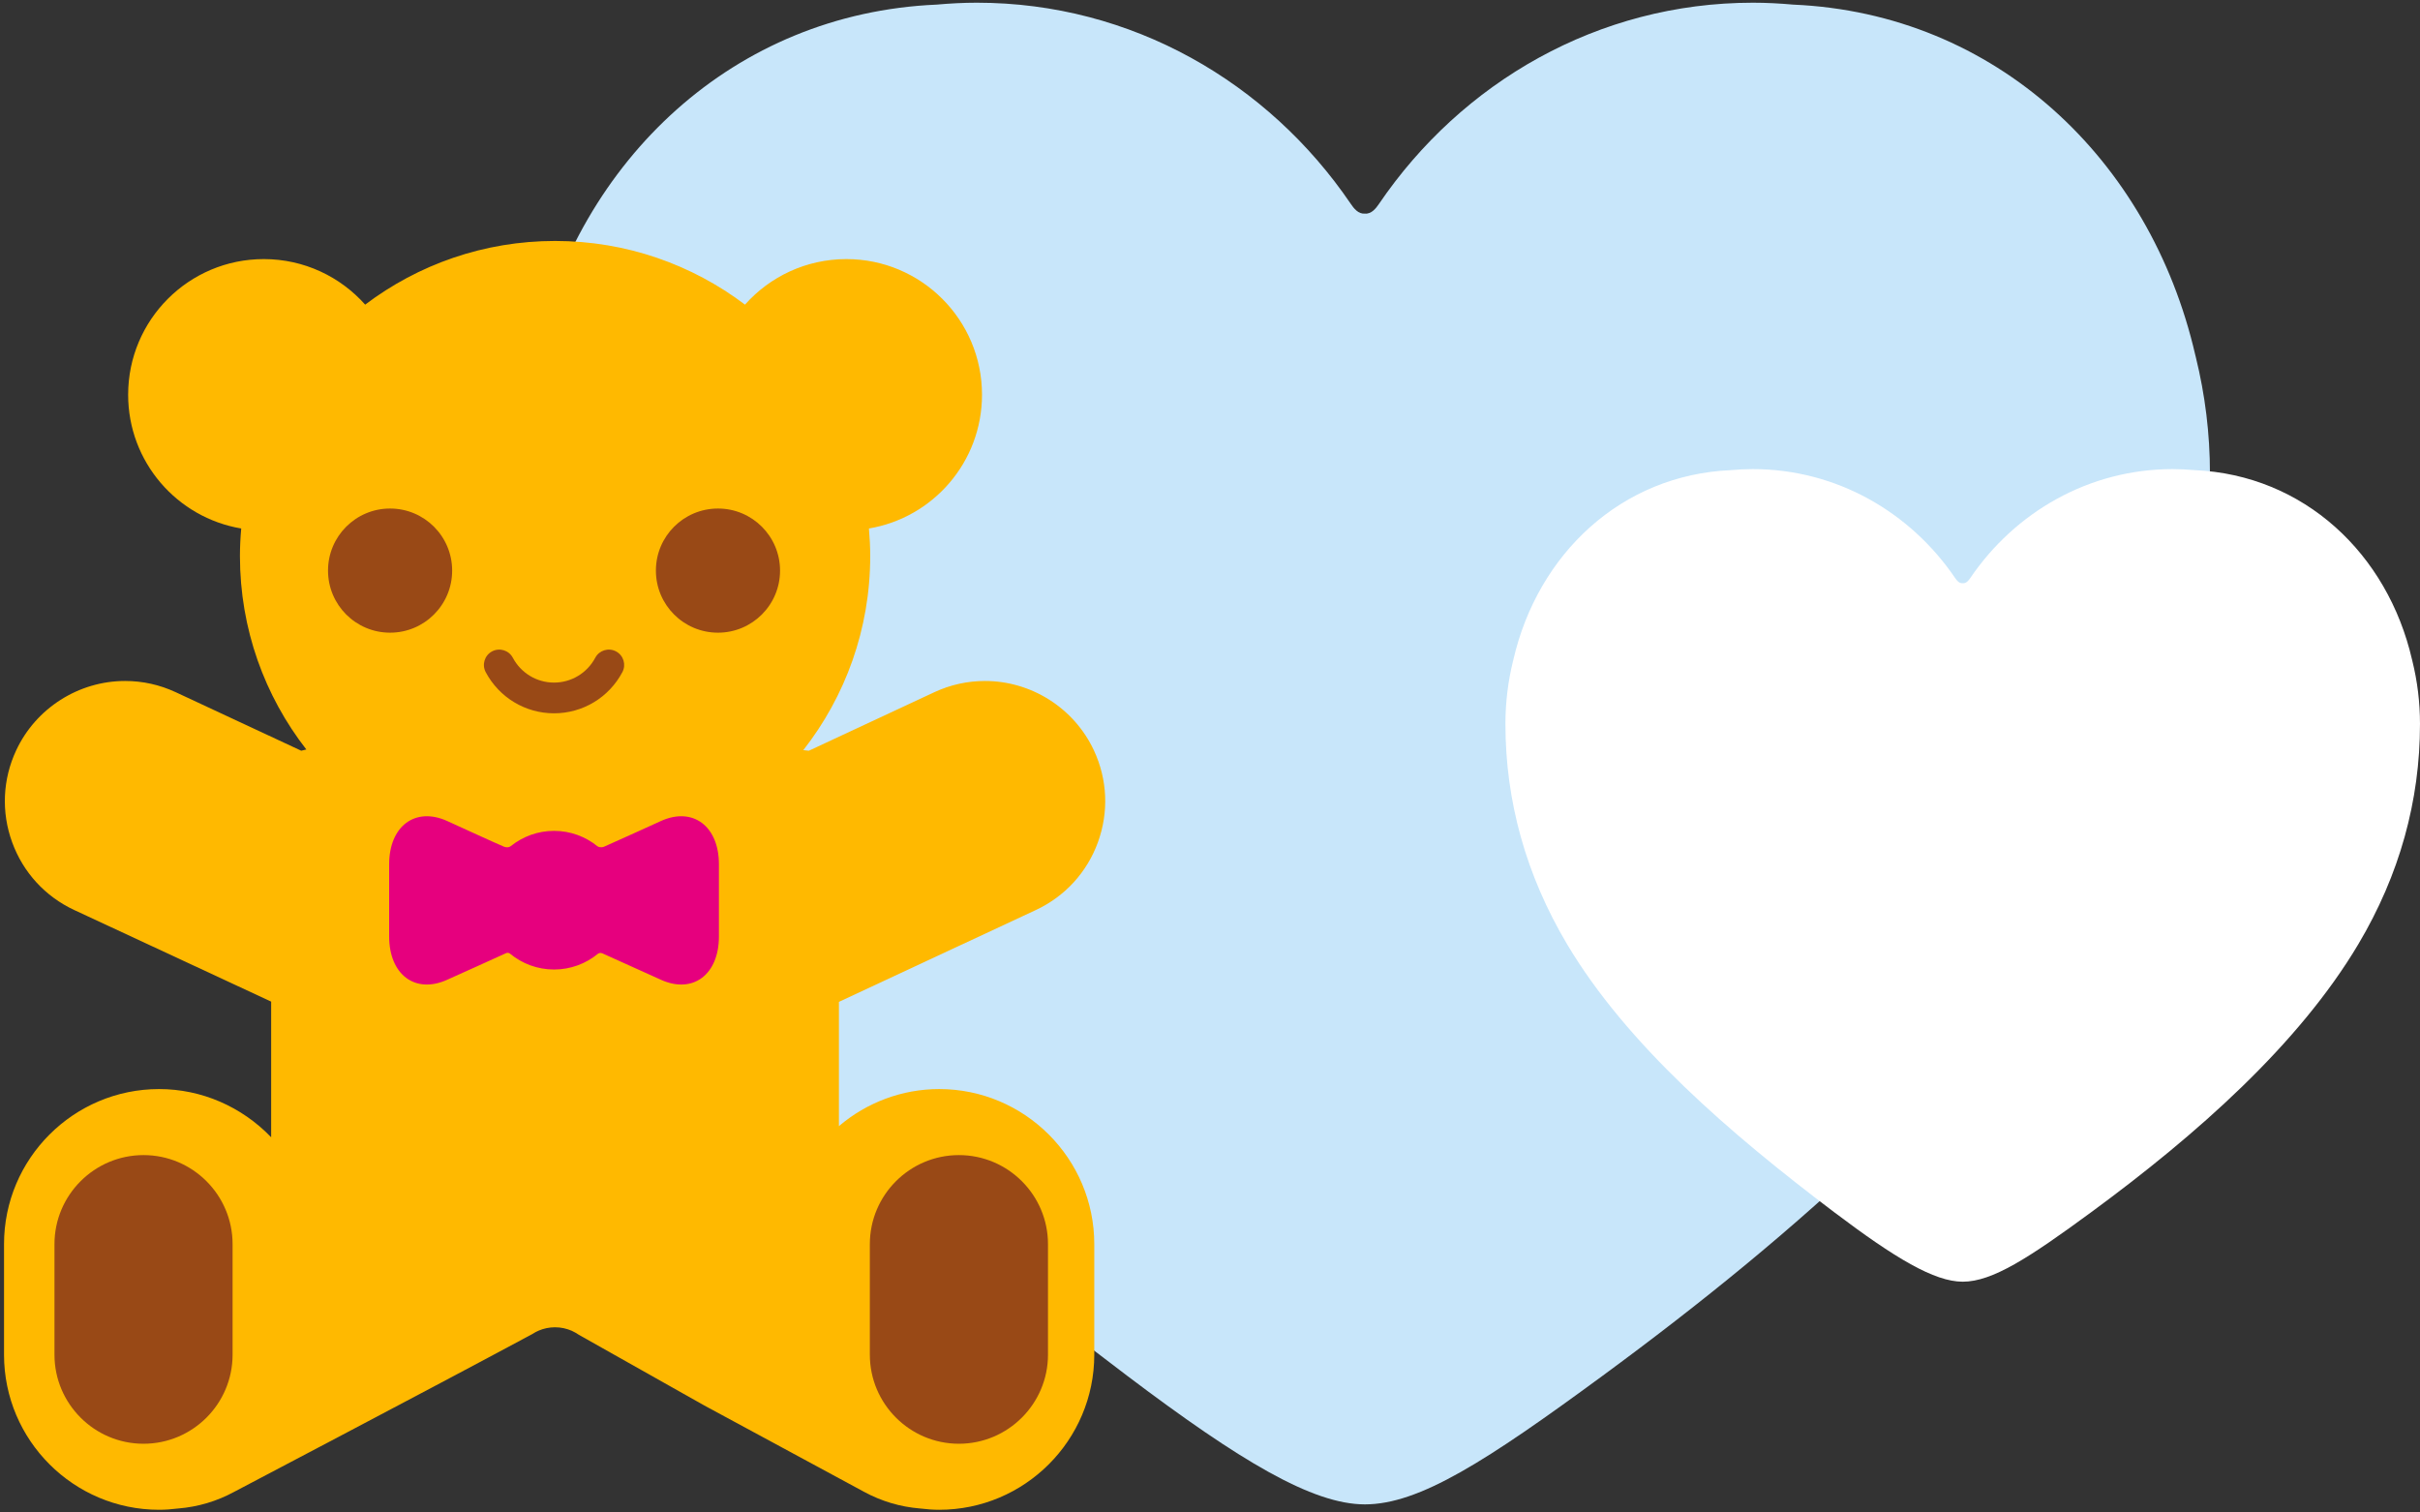
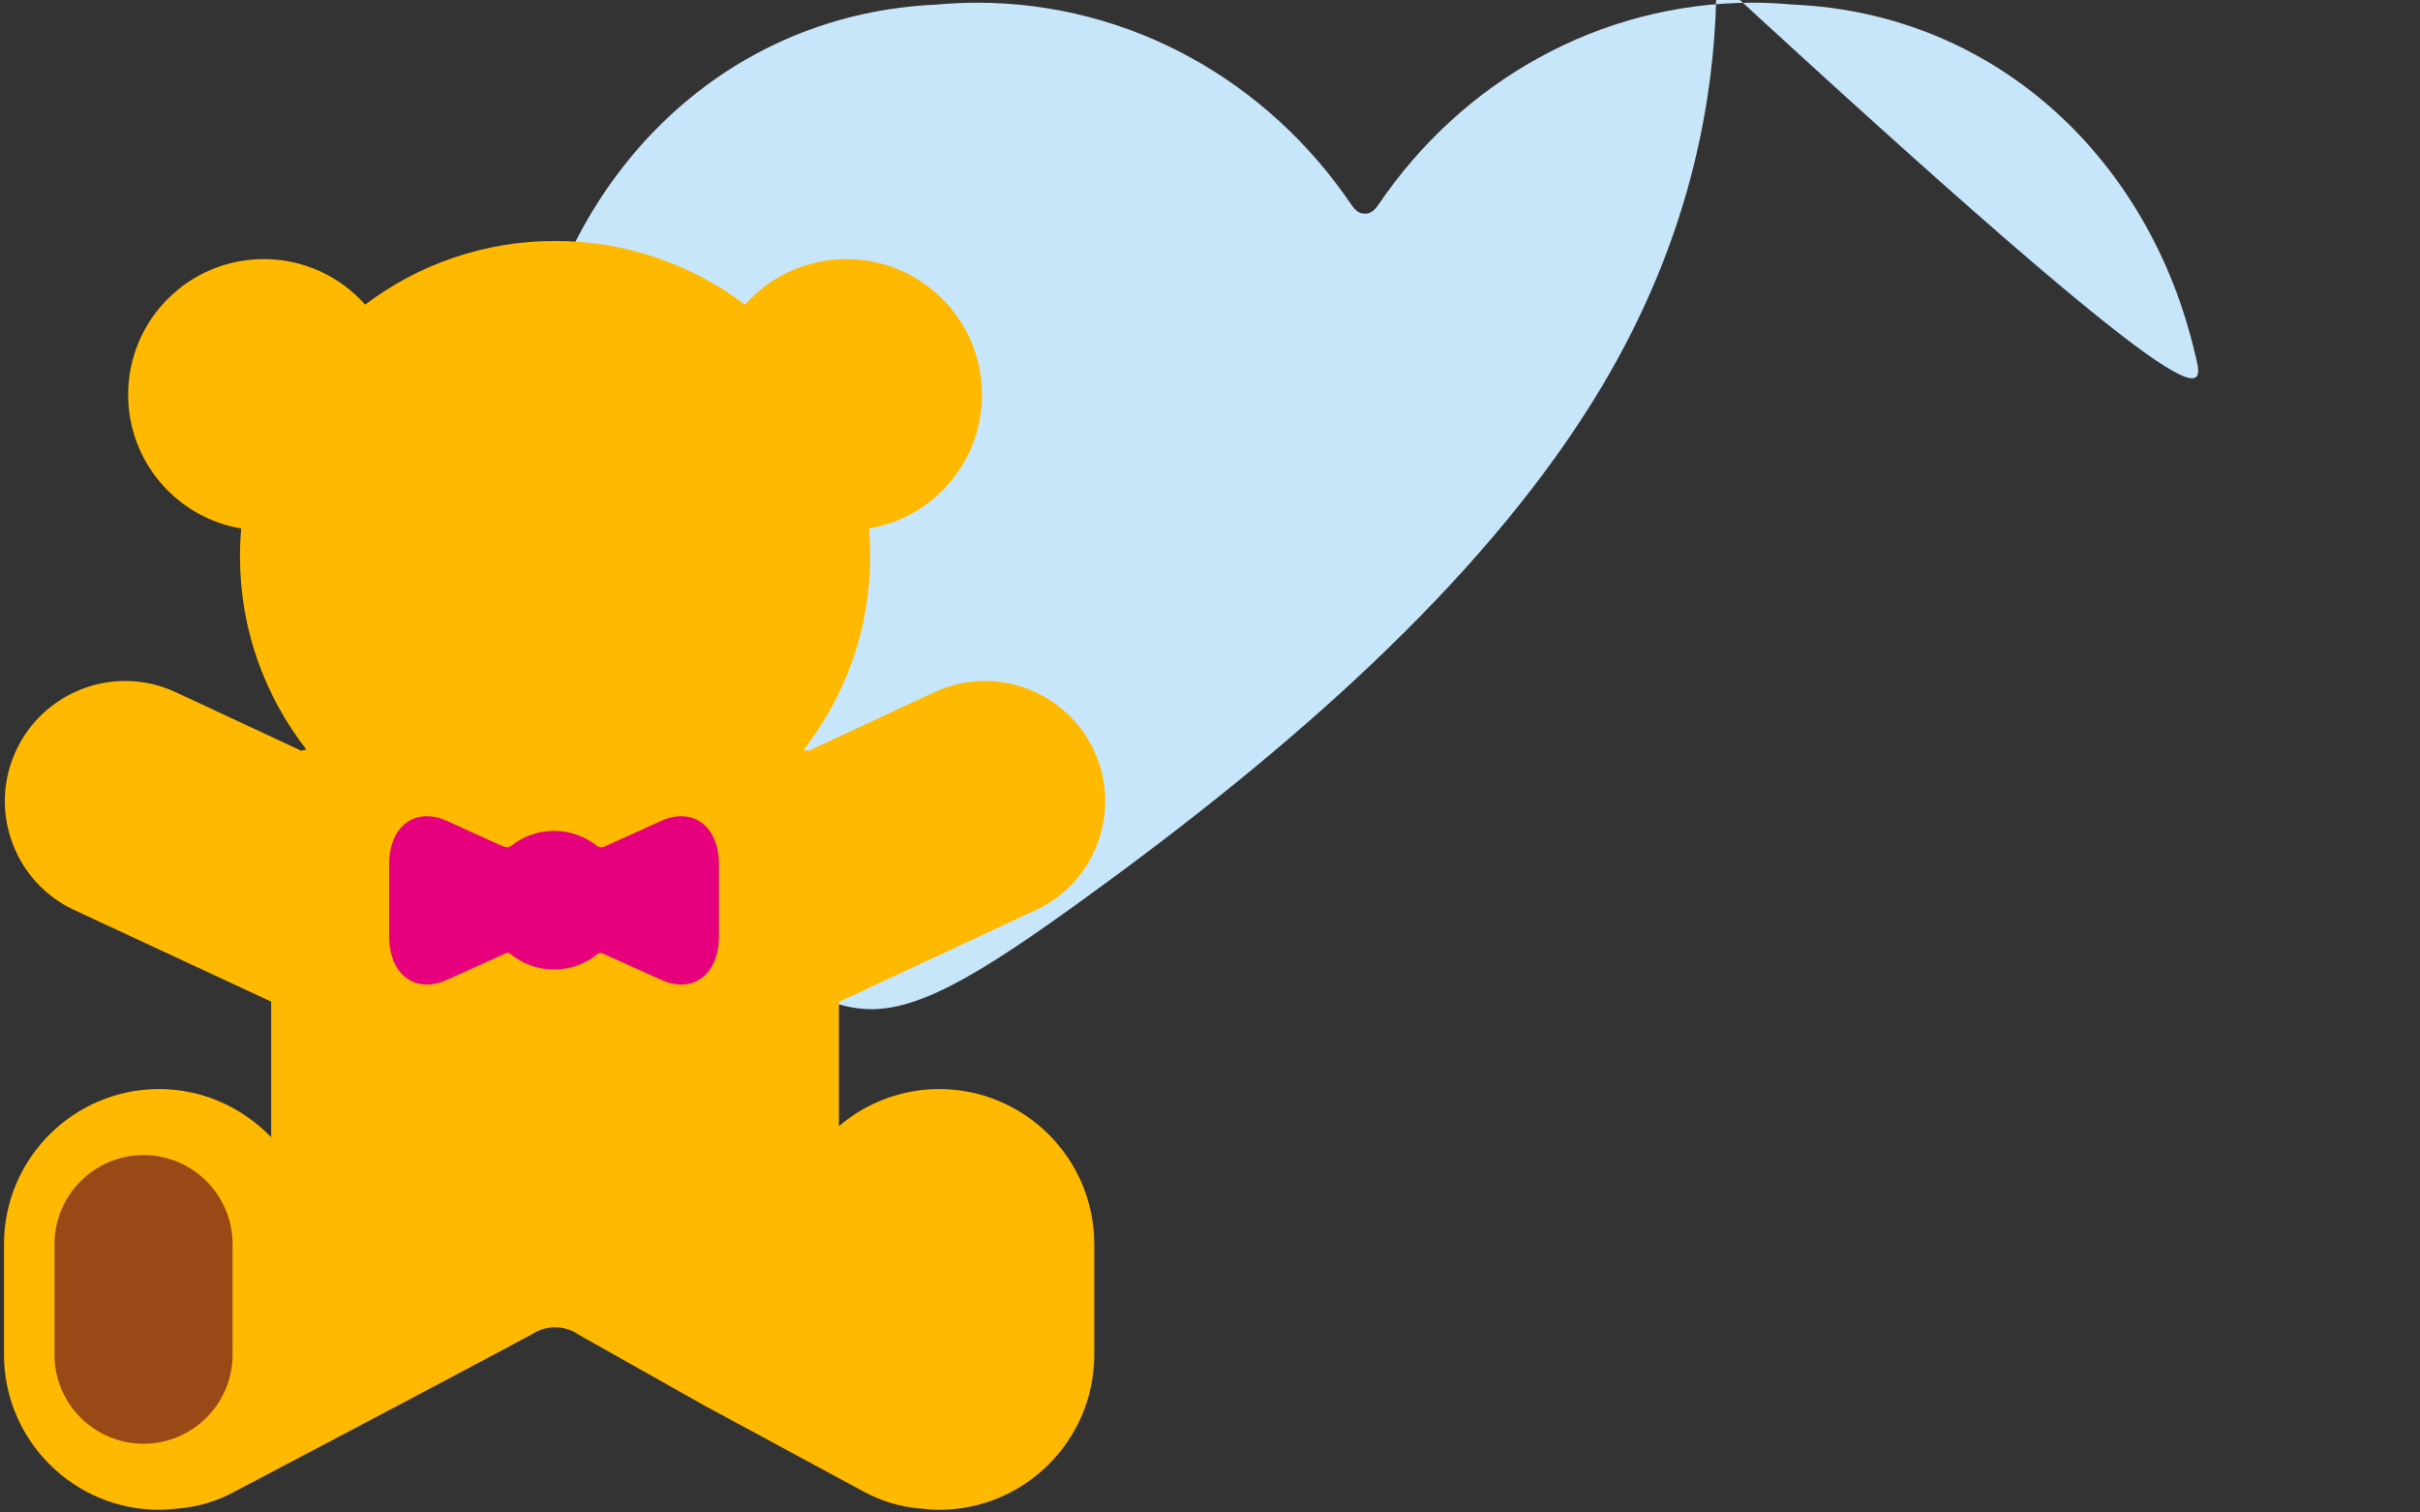
<svg xmlns="http://www.w3.org/2000/svg" version="1.1" id="Lager_1" x="0px" y="0px" viewBox="0 0 1280 800" enable-background="new 0 0 1280 800" xml:space="preserve">
  <rect x="0" y="0" width="1280" height="800" fill="#333333" stroke="none" />
-   <path fill="#C8E6FA" d="M1161.479,189.134c-0.014-0.077-0.025-0.18-0.055-0.259c-0.104-0.414-0.205-0.804-0.309-1.216  C1137.223,84.21,1055.594,7.102,948.48,2.439c-7.033-0.62-14.117-1.01-21.303-1.01c-81.928,0-154.135,42.142-197.805,106.429  c-1.568,2.305-3.965,5.438-7.445,5.128c-3.484,0.311-5.895-2.823-7.449-5.128C670.811,43.571,598.599,1.43,516.674,1.43  c-7.188,0-14.284,0.39-21.306,1.01c-107.124,4.662-188.74,81.771-212.646,185.22c-0.091,0.412-0.206,0.802-0.298,1.216  c-0.023,0.079-0.037,0.182-0.064,0.259c-4.817,19.633-7.406,40.172-7.406,61.359c0,75.062,19.917,147.481,60.27,215.34  c58.24,97.882,158.643,184.544,261.042,261.912c59.549,44.964,97.936,67.964,125.662,67.964c28.863,0,64.428-23,125.643-67.964  c103.396-75.942,202.818-164.03,261.045-261.912c40.365-67.858,60.285-140.278,60.285-215.34  C1168.9,229.306,1166.307,208.767,1161.479,189.134z" />
-   <path fill="#FFFFFF" d="M1275.984,349.694c-0.006-0.041-0.014-0.097-0.027-0.14c-0.059-0.225-0.111-0.436-0.17-0.658  c-12.928-55.98-57.098-97.706-115.063-100.229c-3.805-0.337-7.639-0.547-11.527-0.547c-44.334,0-83.408,22.805-107.039,57.593  c-0.848,1.248-2.146,2.942-4.029,2.773c-1.885,0.169-3.189-1.525-4.029-2.773c-23.631-34.788-62.707-57.593-107.039-57.593  c-3.889,0-7.73,0.21-11.529,0.547c-57.969,2.522-102.133,44.248-115.07,100.229c-0.049,0.223-0.111,0.434-0.16,0.658  c-0.014,0.043-0.02,0.099-0.035,0.14c-2.607,10.625-4.008,21.739-4.008,33.203c0,40.619,10.779,79.807,32.613,116.526  c31.516,52.969,85.848,99.863,141.258,141.73c32.225,24.332,52.996,36.777,68,36.777c15.619,0,34.863-12.445,67.99-36.777  c55.951-41.095,109.752-88.762,141.258-141.73c21.846-36.72,32.623-75.907,32.623-116.526  C1280,371.434,1278.598,360.319,1275.984,349.694z" />
+   <path fill="#C8E6FA" d="M1161.479,189.134c-0.014-0.077-0.025-0.18-0.055-0.259c-0.104-0.414-0.205-0.804-0.309-1.216  C1137.223,84.21,1055.594,7.102,948.48,2.439c-7.033-0.62-14.117-1.01-21.303-1.01c-81.928,0-154.135,42.142-197.805,106.429  c-1.568,2.305-3.965,5.438-7.445,5.128c-3.484,0.311-5.895-2.823-7.449-5.128C670.811,43.571,598.599,1.43,516.674,1.43  c-7.188,0-14.284,0.39-21.306,1.01c-107.124,4.662-188.74,81.771-212.646,185.22c-0.091,0.412-0.206,0.802-0.298,1.216  c-0.023,0.079-0.037,0.182-0.064,0.259c-4.817,19.633-7.406,40.172-7.406,61.359c0,75.062,19.917,147.481,60.27,215.34  c59.549,44.964,97.936,67.964,125.662,67.964c28.863,0,64.428-23,125.643-67.964  c103.396-75.942,202.818-164.03,261.045-261.912c40.365-67.858,60.285-140.278,60.285-215.34  C1168.9,229.306,1166.307,208.767,1161.479,189.134z" />
  <g>
    <path fill="#FFB900" d="M520.973,360.188c-9.301,0-18.333,2.004-26.821,5.961c-2.997,1.391-32.639,15.212-66.324,30.934   c-0.987-0.148-1.953-0.201-2.939-0.31c22.16-28.302,35.387-63.909,35.387-102.632c0-4.926-0.251-9.787-0.677-14.608   c33.956-5.691,59.808-35.189,59.808-70.743c0-39.624-32.118-71.748-71.739-71.748c-21.328,0-40.491,9.321-53.62,24.09   c-27.941-21.129-62.724-33.681-100.458-33.681c-37.727,0-72.513,12.552-100.445,33.681c-13.149-14.769-32.292-24.09-53.621-24.09   c-39.63,0-71.749,32.124-71.749,71.748c0,35.554,25.863,65.052,59.808,70.743c-0.426,4.822-0.676,9.682-0.676,14.608   c0,38.562,13.13,74.043,35.125,102.289c-0.909,0.2-1.818,0.4-2.717,0.644c-33.675-15.699-63.327-29.523-66.316-30.92   c-8.498-3.961-17.519-5.965-26.829-5.965c-24.605,0-47.22,14.404-57.623,36.711c-7.174,15.382-7.928,32.633-2.127,48.593   c5.801,15.95,17.48,28.685,32.854,35.858l6.67,3.096c15.769,7.326,59.682,27.736,97.476,45.34v71.753   c-15.614-16.256-36.933-25.499-59.257-25.499c-45.238,0-82.036,36.799-82.036,82.029v58.471c0,45.232,36.797,82.029,82.036,82.029   c3.113,0,6.4-0.227,10.075-0.678c10.432-0.853,20.39-3.8,29.566-8.777c5.839-3.144,100.531-52.74,157.689-83.461   c0.59-0.387,1.19-0.734,1.808-1.074c0.561-0.285,1.122-0.568,1.702-0.807c2.63-1.113,5.53-1.73,8.565-1.73   c3.152,0,6.14,0.673,8.857,1.855c0.125,0.057,0.242,0.135,0.368,0.184c1.189,0.551,2.33,1.207,3.402,1.951l66.388,37.406   c42.212,22.816,80.809,43.662,84.521,45.676c9.185,4.978,19.143,7.925,29.584,8.777c3.675,0.451,6.962,0.678,10.074,0.678   c45.229,0,82.027-36.797,82.027-82.029v-58.471c0-45.23-36.799-82.029-82.027-82.029c-19.548,0-38.248,7.021-53.04,19.607v-65.723   l46.736-21.803c29.857-13.925,54.685-25.498,57.411-26.771c15.373-7.174,27.051-19.908,32.852-35.858   c5.802-15.96,5.047-33.211-2.126-48.593C568.192,374.593,545.567,360.188,520.973,360.188z" />
-     <path fill="#994916" d="M173.498,301.81c0,18.129,14.696,32.833,32.824,32.833c18.138,0,32.834-14.703,32.834-32.833   c0-18.138-14.696-32.833-32.834-32.833C188.193,268.977,173.498,283.672,173.498,301.81z" />
-     <path fill="#994916" d="M412.589,301.81c0,18.129-14.694,32.833-32.832,32.833c-18.139,0-32.834-14.703-32.834-32.833   c0-18.138,14.695-32.833,32.834-32.833C397.895,268.977,412.589,283.672,412.589,301.81z" />
    <path fill="#E6007E" d="M349.611,434.245c0,0-28.671,13.064-30.17,13.629c-1.499,0.565-2.93,0.139-3.394-0.234   c-6.294-5.096-14.28-8.164-23.001-8.164c-8.634,0-16.542,3.004-22.797,8c-0.542,0.421-1.673,1.094-3.684,0.364   c-2.011-0.739-30.078-13.595-30.078-13.595c-16.861-7.608-30.659,2.713-30.659,22.934v38.132c0,20.225,13.797,30.556,30.659,22.933   c0,0,30.34-13.65,31.189-14.094c0.841-0.426,1.77,0.018,2.089,0.277c6.333,5.23,14.425,8.383,23.281,8.383   c8.809,0,16.881-3.131,23.195-8.313c0.348-0.282,1.345-0.695,2.33-0.262c0.986,0.436,31.04,14.008,31.04,14.008   c16.861,7.623,30.648-2.708,30.648-22.933v-38.132C380.259,436.958,366.472,426.637,349.611,434.245z" />
    <g>
      <g>
-         <path fill="#994916" d="M293.046,377.292c-15.159,0-29.005-8.334-36.14-21.764c-2.117-3.961-0.609-8.877,3.345-10.982     c3.964-2.108,8.886-0.609,10.993,3.356c4.313,8.108,12.666,13.139,21.802,13.139c9.137,0,17.49-5.03,21.803-13.139     c2.108-3.96,7.029-5.46,10.993-3.356c3.954,2.105,5.453,7.021,3.346,10.982C322.051,368.958,308.207,377.292,293.046,377.292z" />
-       </g>
+         </g>
    </g>
    <g>
      <path fill="#994916" d="M75.916,610.964c-25.969,0-47.104,21.125-47.104,47.105v58.471c0,25.973,21.135,47.105,47.104,47.105    c25.979,0,47.104-21.133,47.104-47.105v-58.471C123.02,632.089,101.894,610.964,75.916,610.964z" />
    </g>
    <g>
-       <path fill="#994916" d="M507.186,610.964c25.968,0,47.122,21.125,47.122,47.105v58.471c0,25.973-21.154,47.105-47.122,47.105    c-25.971,0-47.104-21.133-47.104-47.105v-58.471C460.082,632.089,481.215,610.964,507.186,610.964z" />
-     </g>
+       </g>
  </g>
</svg>